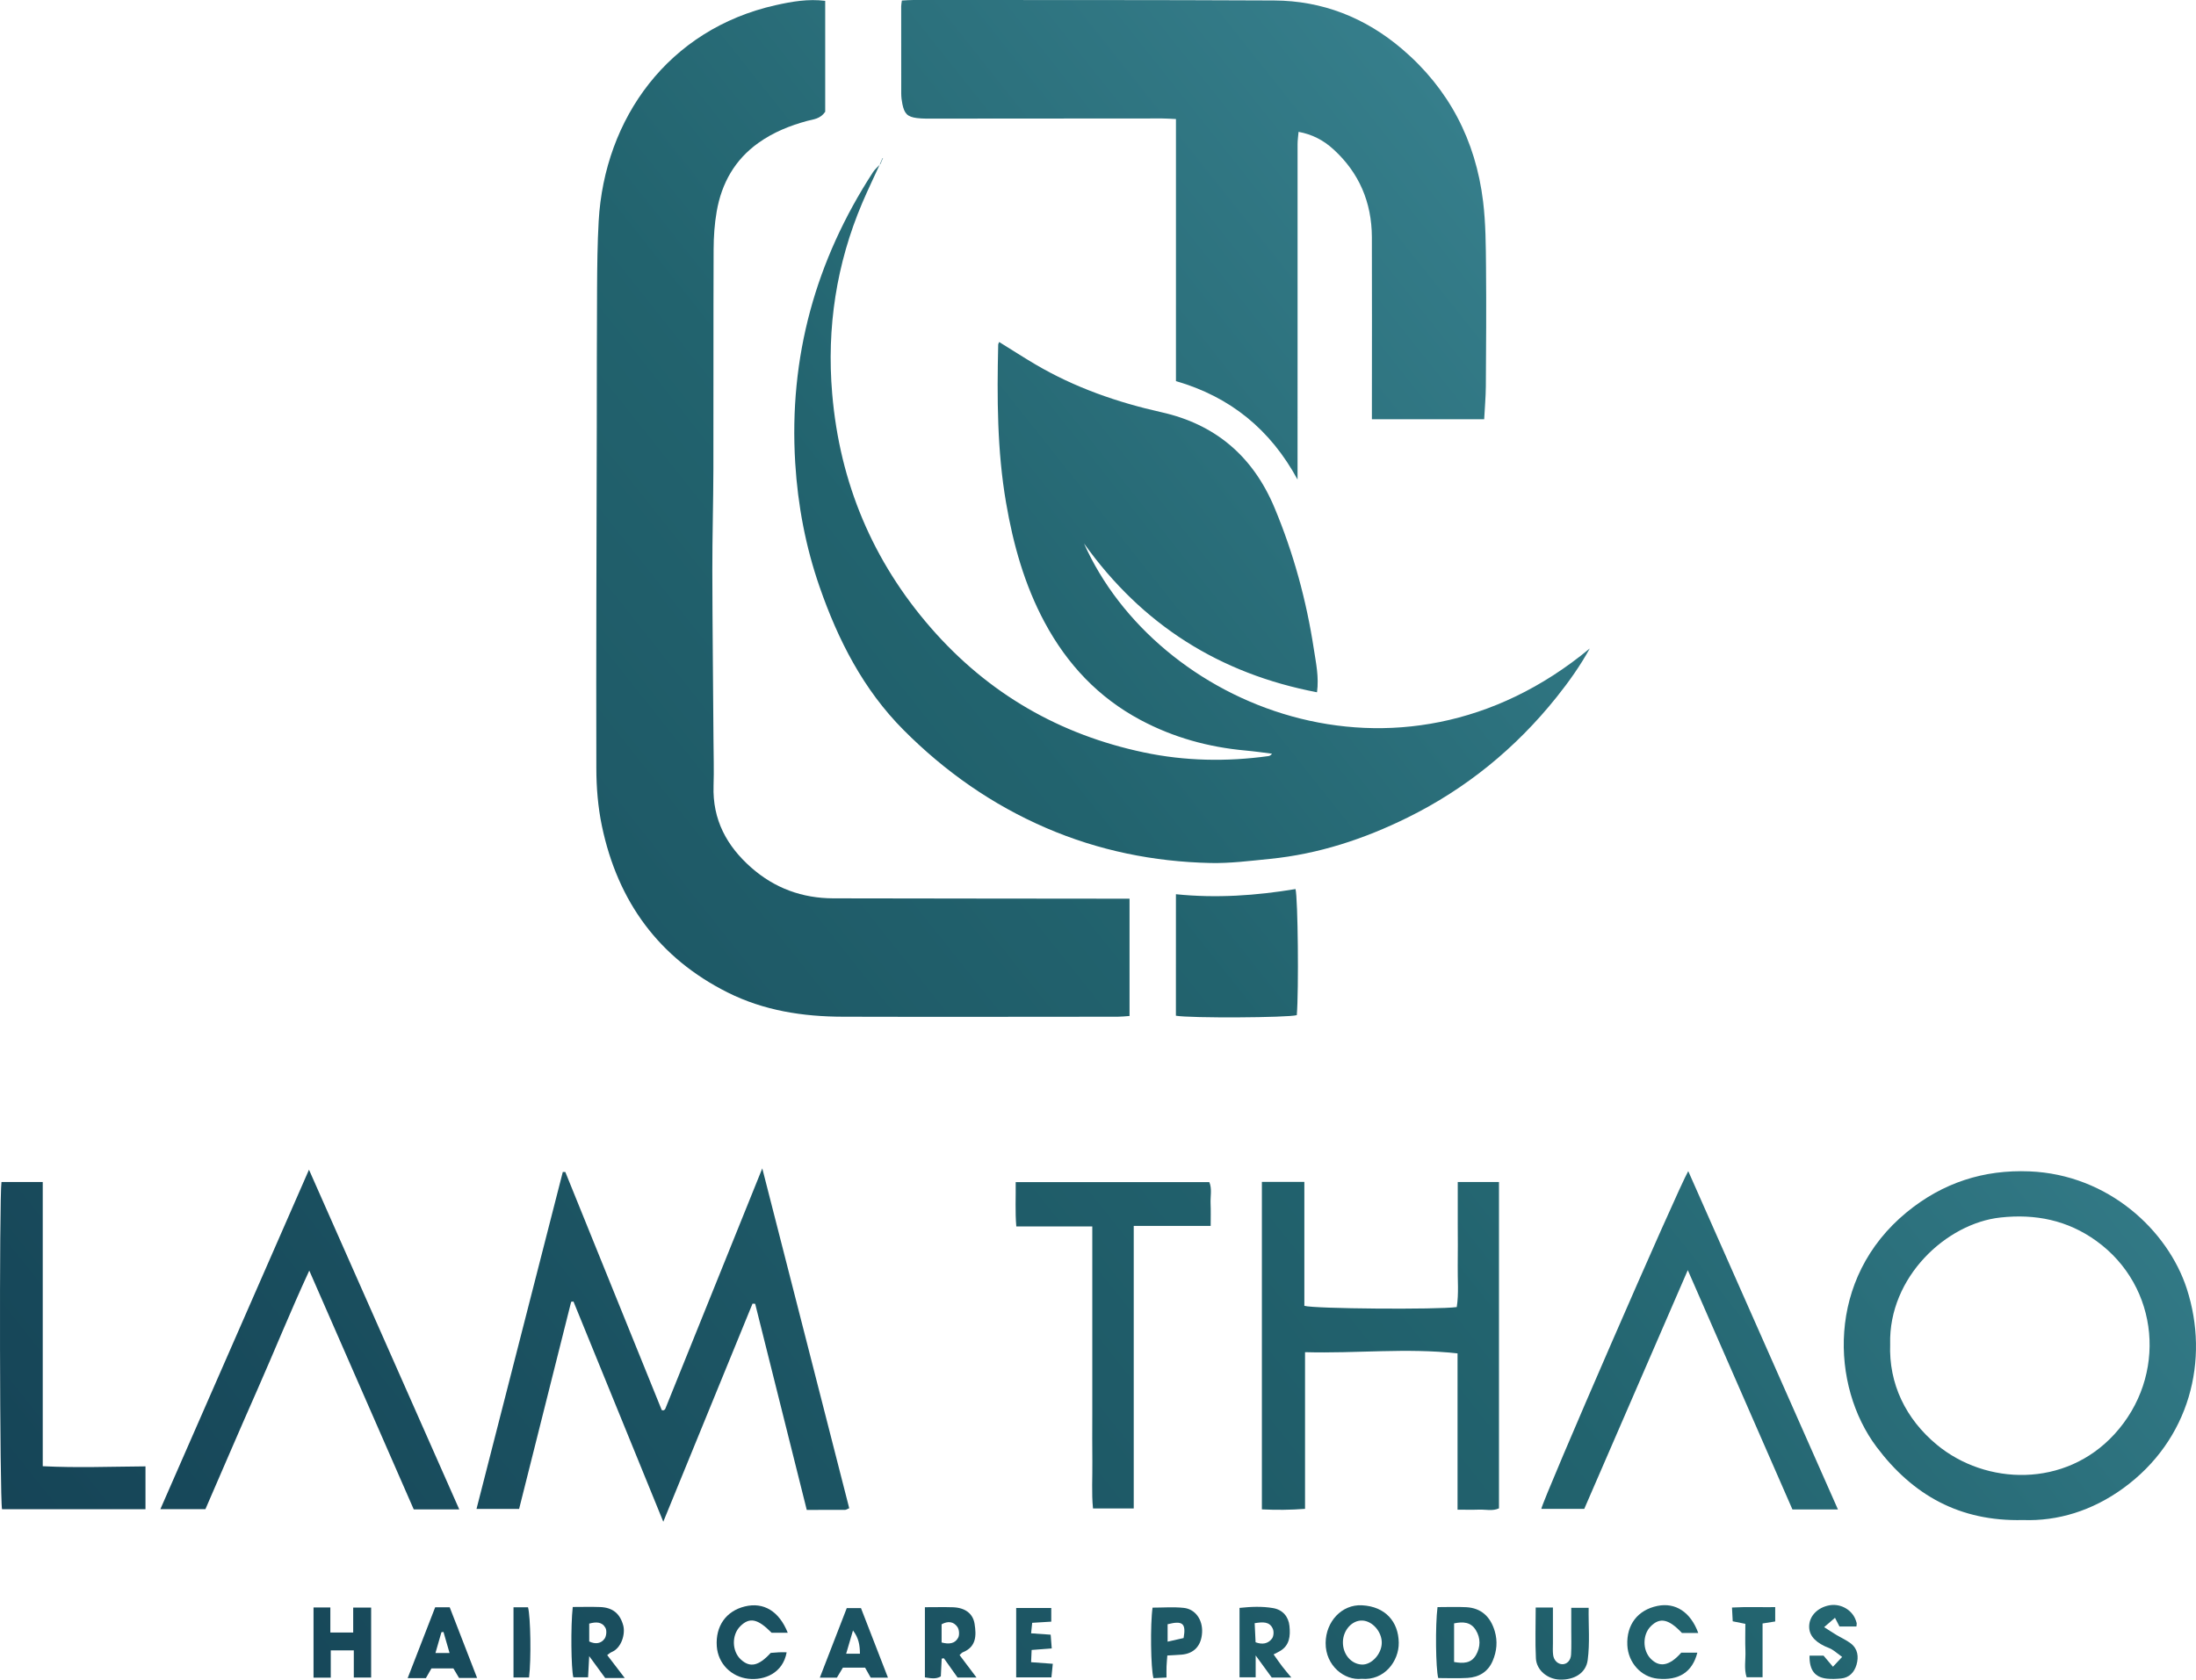
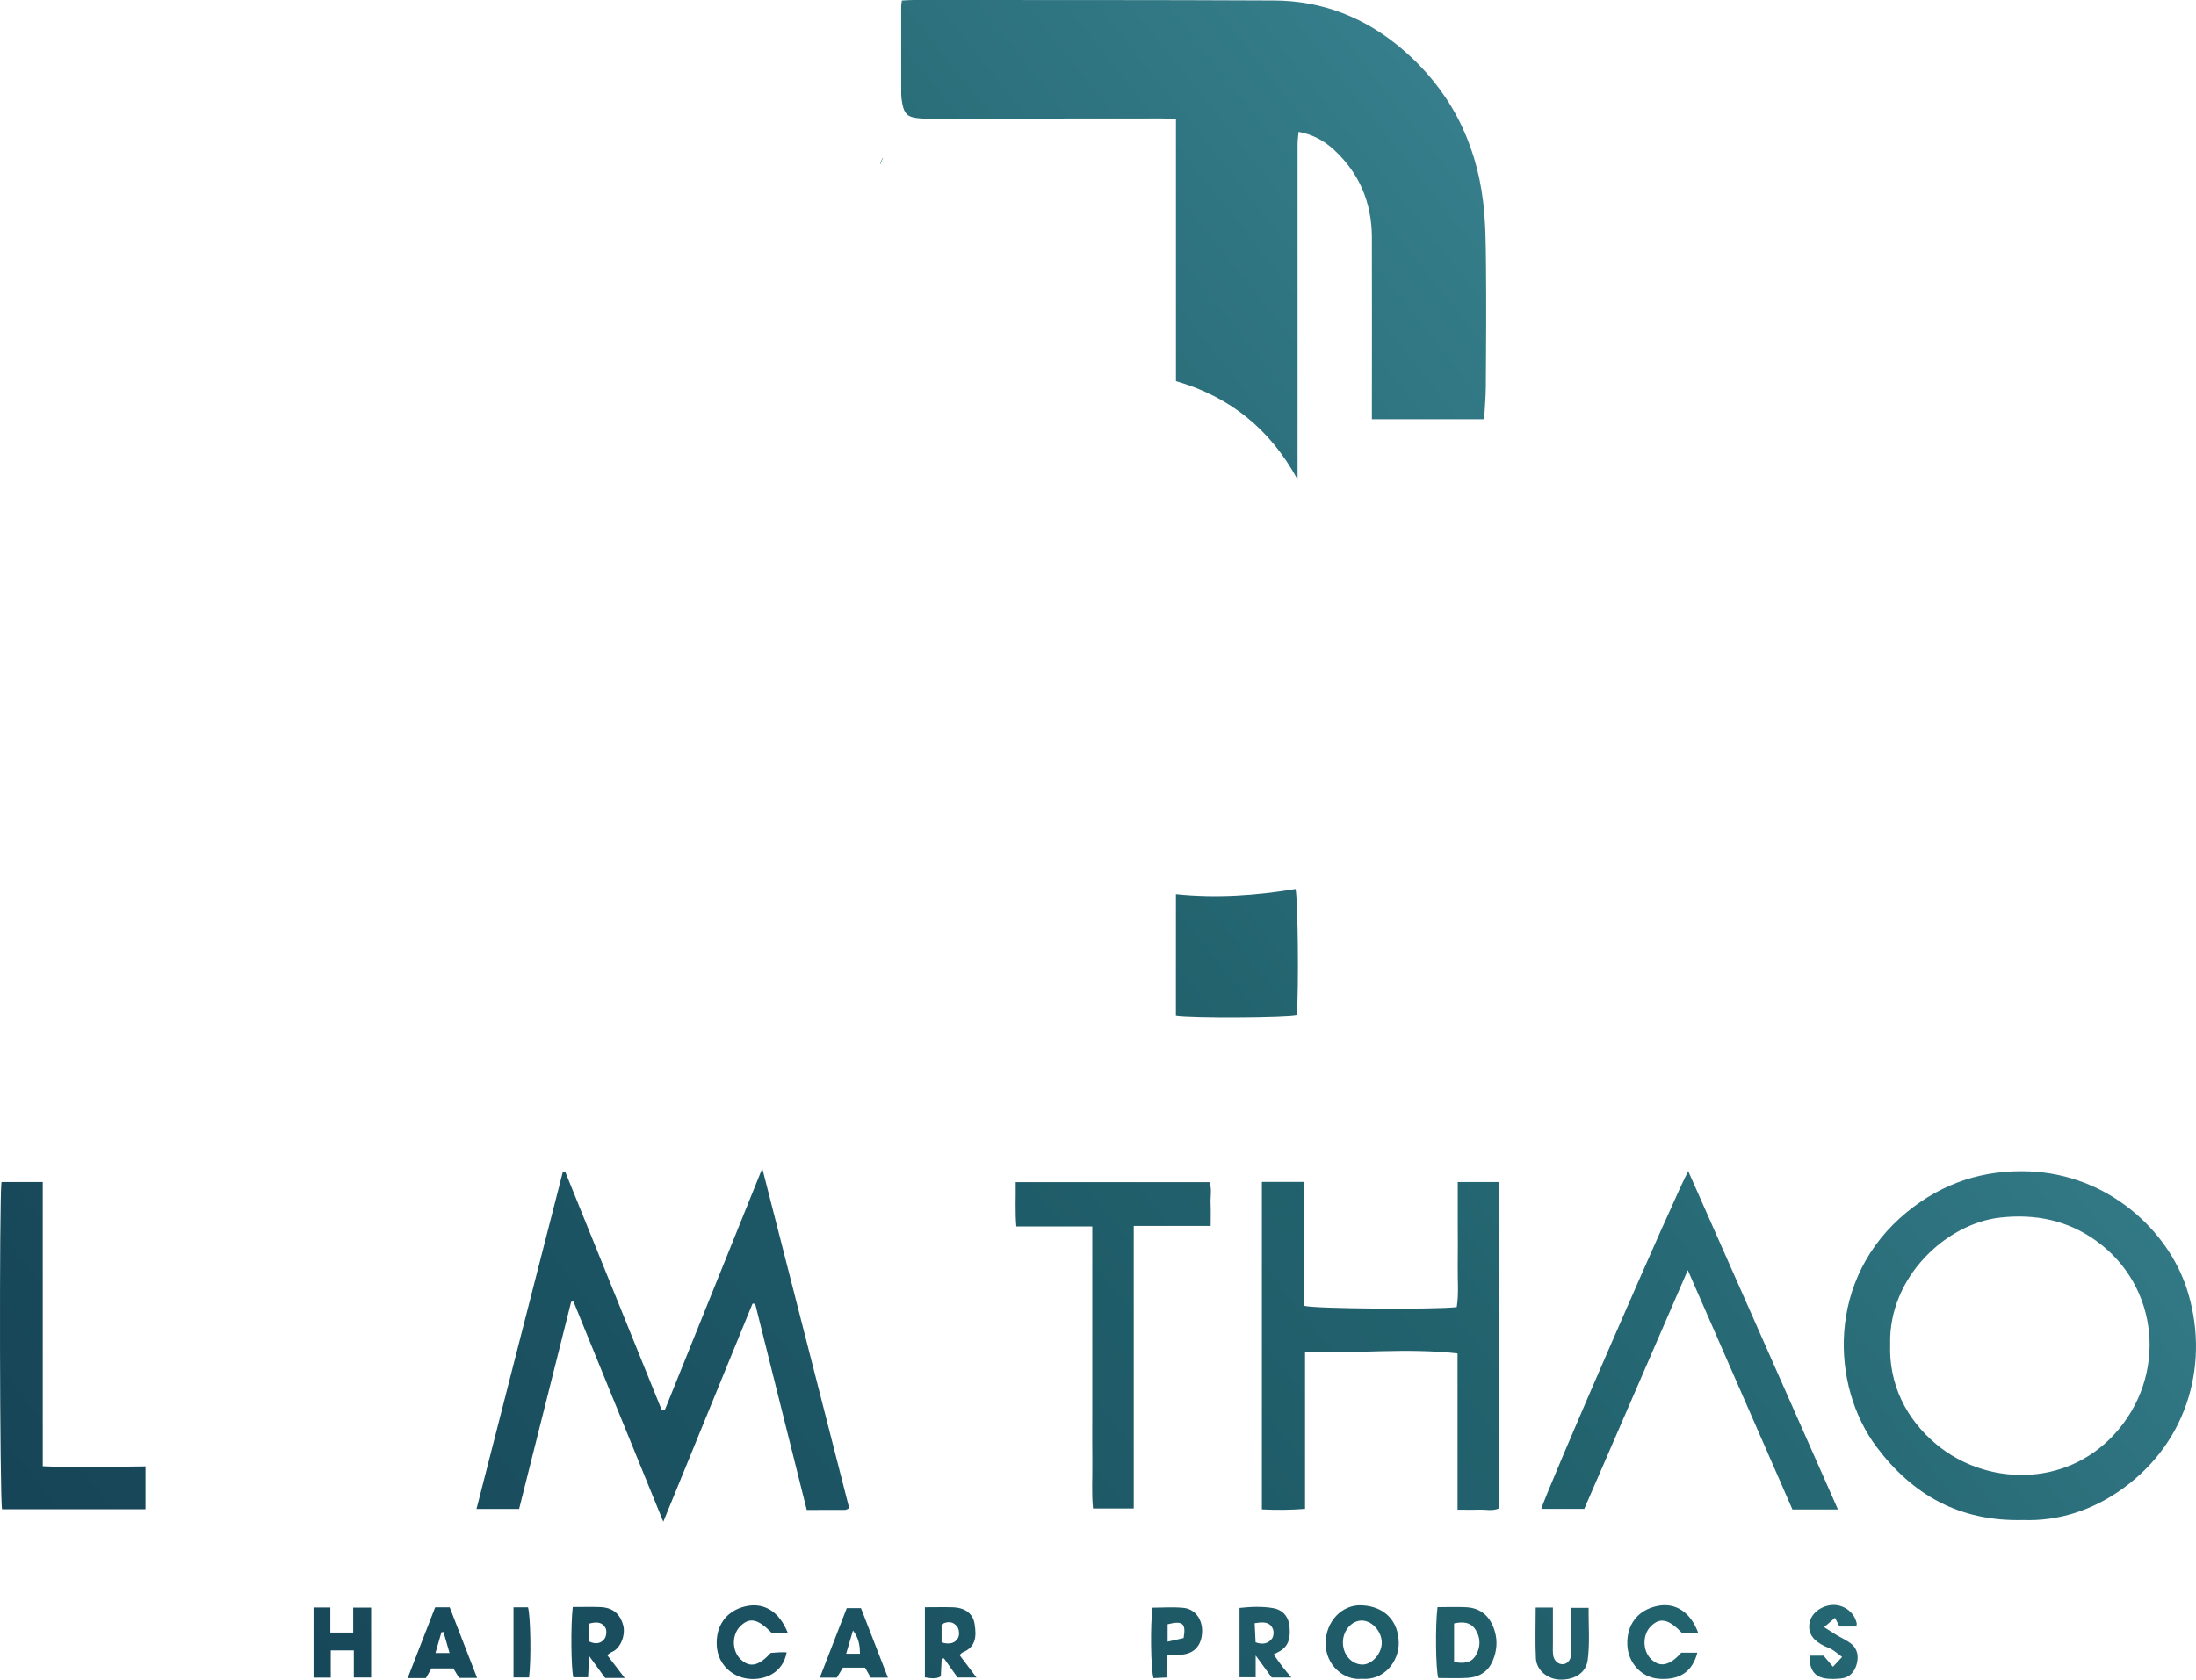
<svg xmlns="http://www.w3.org/2000/svg" width="183" height="140" viewBox="0 0 183 140" fill="none">
-   <path d="M73.346 13.639C72.85 14.728 72.327 15.806 71.858 16.907C69.697 21.984 68.882 27.319 69.349 32.814C69.978 40.242 72.728 46.769 77.572 52.331C82.369 57.837 88.332 61.241 95.32 62.715C98.746 63.438 102.223 63.502 105.698 63.022C105.799 63.008 105.894 62.965 106.001 62.821C105.263 62.731 104.528 62.623 103.788 62.557C100.716 62.279 97.795 61.479 95.043 60.012C91.555 58.152 88.942 55.393 87.05 51.868C85.379 48.752 84.435 45.385 83.838 41.901C83.089 37.543 83.083 33.143 83.183 28.738C83.183 28.669 83.228 28.603 83.262 28.506C84.268 29.128 85.257 29.767 86.268 30.364C89.564 32.307 93.109 33.537 96.808 34.365C101.232 35.359 104.398 37.986 106.21 42.322C107.794 46.112 108.869 50.05 109.489 54.117C109.662 55.255 109.922 56.409 109.751 57.703C101.669 56.16 95.188 52.103 90.334 45.297C96.326 58.782 116.479 67.325 132.482 54.051C131.689 55.492 130.738 56.828 129.719 58.104C126.297 62.383 122.163 65.739 117.322 68.134C113.682 69.934 109.875 71.186 105.839 71.589C104.183 71.754 102.515 71.97 100.857 71.933C96.139 71.825 91.566 70.904 87.189 69.017C82.708 67.085 78.766 64.333 75.291 60.84C71.952 57.487 69.839 53.359 68.294 48.9C67.14 45.575 66.486 42.137 66.269 38.594C65.727 29.732 67.983 21.693 72.745 14.358C72.914 14.1 73.161 13.895 73.372 13.666L73.346 13.639Z" fill="url(#paint0_linear_65_1015)" />
-   <path d="M94.128 74.907V84.684C93.772 84.708 93.465 84.746 93.156 84.746C85.518 84.75 77.879 84.768 70.24 84.746C66.912 84.737 63.661 84.241 60.63 82.721C54.944 79.87 51.484 75.185 50.157 68.841C49.831 67.277 49.697 65.642 49.695 64.038C49.672 54.563 49.712 45.09 49.731 35.615C49.737 31.759 49.731 27.903 49.755 24.049C49.767 22.178 49.784 20.305 49.889 18.439C50.371 9.861 55.694 2.439 64.635 0.432C65.983 0.13 67.341 -0.108 68.767 0.071V9.319C68.343 9.927 67.774 9.942 67.273 10.076C65.819 10.471 64.439 11.026 63.196 11.914C61.248 13.305 60.135 15.257 59.724 17.628C59.542 18.668 59.472 19.741 59.468 20.801C59.444 26.896 59.463 32.993 59.449 39.087C59.442 41.908 59.357 44.731 59.361 47.551C59.37 52.247 59.425 56.942 59.457 61.64C59.465 62.925 59.506 64.212 59.463 65.496C59.367 68.332 60.572 70.52 62.587 72.301C64.554 74.041 66.863 74.872 69.443 74.879C77.258 74.896 85.076 74.898 92.892 74.907C93.278 74.907 93.664 74.907 94.135 74.907H94.128Z" fill="url(#paint1_linear_65_1015)" />
  <path d="M97.996 31.772V9.922C97.603 9.905 97.233 9.874 96.862 9.874C90.538 9.876 84.213 9.885 77.89 9.887C77.393 9.887 76.89 9.902 76.399 9.839C75.615 9.737 75.363 9.473 75.199 8.673C75.139 8.389 75.105 8.091 75.103 7.8C75.095 5.376 75.097 2.953 75.099 0.529C75.099 0.39 75.131 0.249 75.156 0.044C75.5 0.026 75.809 0 76.118 0C86.138 0.007 96.156 -0.009 106.176 0.04C110.184 0.059 113.761 1.456 116.853 4.096C120.722 7.401 122.969 11.667 123.592 16.799C123.811 18.613 123.818 20.462 123.835 22.293C123.867 25.598 123.843 28.901 123.82 32.206C123.813 33.105 123.73 34.006 123.681 34.945H114.324C114.324 34.566 114.324 34.213 114.324 33.861C114.324 29.161 114.339 24.461 114.322 19.761C114.311 16.854 113.256 14.409 111.148 12.472C110.273 11.667 109.34 11.2 108.214 10.989C108.184 11.341 108.131 11.683 108.131 12.022C108.127 17.751 108.131 23.478 108.131 29.207C108.131 32.144 108.131 35.082 108.129 38.021C108.129 38.638 108.129 39.257 108.129 39.973C105.871 35.807 102.532 33.081 98.002 31.768L97.996 31.772Z" fill="url(#paint2_linear_65_1015)" />
  <path d="M47.109 97.687C49.789 104.306 52.471 110.925 55.146 117.534C55.206 117.545 55.242 117.56 55.274 117.556C55.306 117.551 55.336 117.534 55.364 117.514C55.391 117.494 55.425 117.47 55.436 117.439C58.097 110.846 60.755 104.251 63.523 97.387C65.978 106.988 68.373 116.344 70.769 125.713C70.613 125.777 70.519 125.847 70.424 125.85C69.396 125.858 68.371 125.854 67.23 125.854C65.791 120.101 64.36 114.387 62.93 108.671C62.857 108.669 62.783 108.667 62.71 108.662C60.248 114.682 57.783 120.704 55.274 126.839C52.75 120.649 50.27 114.568 47.789 108.484L47.597 108.508C46.156 114.239 44.717 119.971 43.259 125.772H39.709C42.118 116.364 44.51 107.025 46.9 97.685C46.97 97.685 47.041 97.687 47.109 97.687Z" fill="url(#paint3_linear_65_1015)" />
  <path d="M168.577 126.698C163.305 126.83 159.395 124.616 156.387 120.614C152.571 115.542 152.157 106.554 158.913 101.025C161.917 98.568 165.322 97.484 169.119 97.636C175.709 97.903 180.659 102.572 182.232 107.415C184.157 113.349 182.488 120.021 176.932 124.052C174.348 125.927 171.47 126.806 168.577 126.698ZM157.515 112.025C157.387 115.337 158.813 118.276 161.401 120.42C165.49 123.805 172.082 124.036 176.197 119.55C180.631 114.718 179.981 107.235 174.685 103.427C172.287 101.704 169.626 101.166 166.71 101.481C162.194 101.968 157.378 106.45 157.513 112.027L157.515 112.025Z" fill="url(#paint4_linear_65_1015)" />
  <path d="M105.159 98.511H108.696V108.843C109.5 109.094 119.814 109.169 121.396 108.947C121.577 107.819 121.458 106.653 121.477 105.494C121.496 104.357 121.481 103.218 121.479 102.081C121.479 100.917 121.479 99.754 121.479 98.52H124.915V125.724C124.38 125.971 123.811 125.81 123.261 125.83C122.696 125.852 122.131 125.834 121.462 125.834V112.809C117.189 112.331 113.021 112.829 108.753 112.706V125.766C107.513 125.861 106.368 125.865 105.157 125.81V98.507L105.159 98.511Z" fill="url(#paint5_linear_65_1015)" />
-   <path d="M38.272 125.812H34.479C31.608 119.248 28.736 112.682 25.773 105.906C24.191 109.328 22.854 112.651 21.409 115.921C19.967 119.186 18.56 122.469 17.119 125.79H13.365C17.494 116.355 21.581 107.019 25.749 97.497C29.945 106.986 34.077 116.326 38.272 125.812Z" fill="url(#paint6_linear_65_1015)" />
  <path d="M153.161 125.814H149.369C146.486 119.219 143.617 112.655 140.649 105.868C137.718 112.631 134.884 119.166 132.021 125.768H128.444C128.536 125.054 139.835 99.055 140.687 97.616C144.843 107.012 148.981 116.361 153.161 125.814Z" fill="url(#paint7_linear_65_1015)" />
  <path d="M91.024 102.224H84.692C84.586 100.99 84.658 99.802 84.641 98.531H100.776C101.015 99.086 100.855 99.712 100.882 100.318C100.908 100.9 100.889 101.481 100.889 102.18H94.478V125.735H91.084C90.954 124.439 91.046 123.13 91.029 121.828C91.012 120.544 91.024 119.261 91.024 117.977C91.024 116.657 91.024 115.335 91.024 114.015C91.024 112.73 91.024 111.448 91.024 110.163C91.024 108.843 91.024 107.521 91.024 106.201C91.024 104.923 91.024 103.643 91.024 102.224Z" fill="url(#paint8_linear_65_1015)" />
  <path d="M12.124 122.225V125.797H0.17C-0.022 125.012 -0.071 99.871 0.123 98.524H3.562V122.212C6.406 122.357 9.227 122.247 12.124 122.225Z" fill="url(#paint9_linear_65_1015)" />
  <path d="M97.994 74.535C101.368 74.883 104.673 74.65 107.96 74.105C108.161 74.894 108.237 82.501 108.067 84.614C107.334 84.83 99.192 84.876 97.992 84.662L97.994 74.535Z" fill="url(#paint10_linear_65_1015)" />
  <path d="M119.793 133.956C120.626 133.956 121.406 133.923 122.185 133.963C123.408 134.027 124.199 134.73 124.562 135.959C124.815 136.812 124.728 137.636 124.395 138.427C124.003 139.361 123.238 139.802 122.289 139.859C121.477 139.908 120.66 139.87 119.854 139.87C119.643 139.101 119.598 135.468 119.793 133.956ZM121.174 135.309V138.531C121.929 138.663 122.596 138.656 122.999 137.951C123.383 137.279 123.395 136.536 122.982 135.869C122.56 135.184 121.91 135.161 121.176 135.311L121.174 135.309Z" fill="url(#paint11_linear_65_1015)" />
  <path d="M113.467 139.932C112.049 140.093 110.455 138.844 110.47 136.944C110.482 135.164 111.815 133.716 113.499 133.804C115.446 133.906 116.537 135.168 116.563 136.92C116.586 138.447 115.371 140.1 113.467 139.932ZM115.147 136.94C115.16 136.019 114.38 135.117 113.535 135.076C112.68 135.034 111.919 135.875 111.909 136.876C111.898 137.883 112.589 138.702 113.486 138.744C114.294 138.782 115.134 137.867 115.147 136.94Z" fill="url(#paint12_linear_65_1015)" />
  <path d="M27.563 137.561V139.837H26.127V133.983H27.529V136.072H29.433V133.994H30.928V139.826H29.484V137.563L27.563 137.561Z" fill="url(#paint13_linear_65_1015)" />
  <path d="M47.729 133.945C48.522 133.945 49.264 133.923 50.004 133.95C51.07 133.987 51.675 134.511 51.938 135.49C52.123 136.188 51.799 137.365 50.963 137.707C50.842 137.755 50.742 137.856 50.601 137.956C51.089 138.595 51.543 139.187 52.061 139.864H50.43C50.032 139.317 49.635 138.773 49.1 138.041C49.062 138.753 49.036 139.238 49.006 139.806H47.778C47.595 139.104 47.55 135.538 47.729 133.945ZM49.102 136.821C49.633 137.072 50.096 136.995 50.386 136.581C50.537 136.367 50.578 135.908 50.454 135.684C50.172 135.17 49.665 135.175 49.102 135.331V136.821Z" fill="url(#paint14_linear_65_1015)" />
  <path d="M77.075 133.965C77.934 133.965 78.678 133.945 79.42 133.969C80.42 134.005 81.081 134.489 81.215 135.349C81.371 136.336 81.362 137.266 80.235 137.722C80.147 137.757 80.081 137.85 79.964 137.953C80.429 138.568 80.879 139.165 81.377 139.828H79.8C79.437 139.319 79.047 138.769 78.657 138.22C78.595 138.229 78.535 138.238 78.474 138.249C78.45 138.729 78.429 139.209 78.403 139.729C77.988 139.985 77.555 139.884 77.075 139.813V133.965ZM78.467 136.904C79.088 137.068 79.582 137.006 79.849 136.503C79.968 136.279 79.936 135.831 79.789 135.618C79.469 135.15 78.99 135.1 78.467 135.388V136.904Z" fill="url(#paint15_linear_65_1015)" />
  <path d="M106.133 137.898C106.4 138.273 106.619 138.595 106.854 138.903C107.071 139.187 107.306 139.456 107.611 139.826H105.978C105.605 139.313 105.187 138.74 104.639 137.986V139.806H103.294V134.022C104.221 133.923 105.168 133.877 106.099 134.04C106.894 134.179 107.376 134.752 107.455 135.527C107.54 136.36 107.474 137.153 106.653 137.627C106.508 137.711 106.353 137.784 106.133 137.898ZM104.556 135.296C104.583 135.878 104.609 136.371 104.632 136.887C105.195 137.096 105.677 137.015 106.005 136.57C106.142 136.384 106.167 135.986 106.069 135.765C105.796 135.146 105.244 135.188 104.556 135.296Z" fill="url(#paint16_linear_65_1015)" />
  <path d="M141.521 136.111H140.161C139.061 134.941 138.323 134.787 137.558 135.56C136.873 136.252 136.871 137.543 137.551 138.249C138.289 139.015 139.129 138.861 140.103 137.755H141.444C141.035 139.368 139.911 140.093 138.142 139.921C136.765 139.787 135.68 138.588 135.611 137.129C135.532 135.422 136.477 134.192 138.127 133.855C139.617 133.551 140.886 134.366 141.521 136.111Z" fill="url(#paint17_linear_65_1015)" />
  <path d="M65.646 136.094H64.301C63.145 134.919 62.463 134.778 61.687 135.552C60.962 136.276 60.983 137.623 61.734 138.319C62.493 139.024 63.22 138.874 64.226 137.773C64.429 137.757 64.672 137.733 64.917 137.722C65.126 137.713 65.335 137.722 65.554 137.722C65.247 139.458 63.704 140.084 62.35 139.928C60.937 139.765 59.83 138.665 59.732 137.211C59.619 135.538 60.508 134.28 62.075 133.899C63.625 133.522 64.927 134.285 65.646 136.094Z" fill="url(#paint18_linear_65_1015)" />
  <path d="M127.975 133.989H129.41C129.41 135.007 129.41 135.986 129.41 136.962C129.41 137.292 129.386 137.625 129.429 137.951C129.488 138.407 129.83 138.716 130.207 138.716C130.578 138.716 130.898 138.405 130.923 137.909C130.962 137.215 130.936 136.517 130.938 135.82C130.938 135.241 130.938 134.661 130.938 134.016H132.388C132.364 135.474 132.501 136.931 132.307 138.374C132.164 139.443 131.207 140.038 129.981 139.998C128.964 139.965 128.043 139.22 127.992 138.227C127.922 136.845 127.975 135.457 127.975 133.989Z" fill="url(#paint19_linear_65_1015)" />
  <path d="M39.758 139.859H38.253C38.119 139.632 37.959 139.364 37.784 139.066H35.953C35.801 139.328 35.645 139.602 35.49 139.877H33.972C34.754 137.863 35.507 135.922 36.264 133.972H37.477C38.212 135.869 38.954 137.788 39.758 139.859ZM37.464 137.784C37.274 137.127 37.117 136.576 36.957 136.027C36.899 136.034 36.844 136.043 36.786 136.049C36.624 136.611 36.462 137.173 36.287 137.784H37.464Z" fill="url(#paint20_linear_65_1015)" />
  <path d="M73.997 139.837H72.56C72.413 139.575 72.259 139.304 72.089 139C71.79 139 71.509 139 71.227 139C70.912 139 70.594 139 70.242 139C70.068 139.293 69.906 139.562 69.741 139.835H68.319C69.076 137.881 69.81 135.988 70.564 134.038H71.748C72.477 135.917 73.21 137.808 73.997 139.837ZM71.662 137.839C71.656 137.125 71.56 136.528 71.082 135.904C70.88 136.594 70.711 137.162 70.513 137.839H71.662Z" fill="url(#paint21_linear_65_1015)" />
  <path d="M153.511 138.108C153.106 137.808 152.891 137.627 152.656 137.482C152.475 137.372 152.266 137.312 152.072 137.22C151.119 136.766 150.701 136.184 150.771 135.424C150.846 134.63 151.509 133.987 152.43 133.809C153.289 133.643 154.193 134.086 154.573 134.866C154.637 134.996 154.681 135.137 154.72 135.276C154.737 135.34 154.713 135.417 154.703 135.571H153.289C153.244 135.483 153.108 135.221 152.916 134.846C152.562 135.153 152.355 135.331 152.012 135.626C152.462 135.913 152.743 136.1 153.033 136.274C153.43 136.512 153.861 136.7 154.227 136.979C154.818 137.429 154.905 138.092 154.709 138.762C154.524 139.394 154.099 139.842 153.419 139.906C153.033 139.943 152.639 139.961 152.253 139.921C151.236 139.815 150.774 139.207 150.795 138.002H151.963C152.176 138.253 152.417 138.539 152.746 138.927C153.01 138.645 153.204 138.436 153.513 138.105L153.511 138.108Z" fill="url(#paint22_linear_65_1015)" />
  <path d="M96.051 134C96.906 134 97.787 133.928 98.648 134.02C99.62 134.124 100.226 135.012 100.175 136.056C100.121 137.164 99.514 137.83 98.467 137.918C98.087 137.949 97.708 137.964 97.277 137.989C97.252 138.341 97.222 138.621 97.211 138.905C97.201 139.189 97.209 139.474 97.209 139.826C96.787 139.846 96.448 139.864 96.124 139.879C95.896 139.11 95.847 135.366 96.047 134.002L96.051 134ZM98.633 136.534C98.853 135.303 98.552 135.067 97.301 135.384V136.836C97.834 136.715 98.254 136.62 98.633 136.534Z" fill="url(#paint23_linear_65_1015)" />
-   <path d="M84.682 134.031H87.605V135.168C87.082 135.199 86.596 135.23 86.016 135.265C85.989 135.527 85.961 135.787 85.925 136.14C86.488 136.18 86.969 136.215 87.556 136.254C87.583 136.598 87.609 136.942 87.645 137.4C87.08 137.444 86.571 137.482 85.97 137.528C85.955 137.867 85.942 138.169 85.925 138.548C86.558 138.595 87.106 138.634 87.733 138.68C87.69 139.092 87.656 139.436 87.618 139.811H84.682V134.031Z" fill="url(#paint24_linear_65_1015)" />
-   <path d="M147.934 133.956V135.153C147.599 135.206 147.296 135.254 146.881 135.32V139.802H145.553C145.318 139.11 145.482 138.341 145.452 137.59C145.422 136.863 145.446 136.131 145.446 135.351C145.079 135.278 144.781 135.219 144.393 135.139C144.376 134.809 144.356 134.463 144.333 133.991C145.557 133.923 146.708 133.972 147.936 133.958L147.934 133.956Z" fill="url(#paint25_linear_65_1015)" />
  <path d="M42.792 133.969H44.001C44.218 134.745 44.273 138.326 44.088 139.824H42.792V133.969Z" fill="url(#paint26_linear_65_1015)" />
  <path d="M73.536 13.19C73.472 13.34 73.408 13.49 73.346 13.639L73.374 13.668C73.436 13.516 73.498 13.364 73.56 13.212L73.536 13.19Z" fill="url(#paint27_linear_65_1015)" />
  <path d="M73.56 13.212L73.594 13.166L73.536 13.19L73.56 13.212Z" fill="url(#paint28_linear_65_1015)" />
  <defs>
    <linearGradient id="paint0_linear_65_1015" x1="183" y1="-17.344" x2="-24.433" y2="147.608" gradientUnits="userSpaceOnUse">
      <stop stop-color="#4B9BAA" />
      <stop offset="0.474" stop-color="#22636E" />
      <stop offset="1" stop-color="#123B50" />
      <stop offset="1" stop-color="#004A57" />
    </linearGradient>
    <linearGradient id="paint1_linear_65_1015" x1="183" y1="-17.344" x2="-24.433" y2="147.608" gradientUnits="userSpaceOnUse">
      <stop stop-color="#4B9BAA" />
      <stop offset="0.474" stop-color="#22636E" />
      <stop offset="1" stop-color="#123B50" />
      <stop offset="1" stop-color="#004A57" />
    </linearGradient>
    <linearGradient id="paint2_linear_65_1015" x1="183" y1="-17.344" x2="-24.433" y2="147.608" gradientUnits="userSpaceOnUse">
      <stop stop-color="#4B9BAA" />
      <stop offset="0.474" stop-color="#22636E" />
      <stop offset="1" stop-color="#123B50" />
      <stop offset="1" stop-color="#004A57" />
    </linearGradient>
    <linearGradient id="paint3_linear_65_1015" x1="183" y1="-17.344" x2="-24.433" y2="147.608" gradientUnits="userSpaceOnUse">
      <stop stop-color="#4B9BAA" />
      <stop offset="0.474" stop-color="#22636E" />
      <stop offset="1" stop-color="#123B50" />
      <stop offset="1" stop-color="#004A57" />
    </linearGradient>
    <linearGradient id="paint4_linear_65_1015" x1="183" y1="-17.344" x2="-24.433" y2="147.608" gradientUnits="userSpaceOnUse">
      <stop stop-color="#4B9BAA" />
      <stop offset="0.474" stop-color="#22636E" />
      <stop offset="1" stop-color="#123B50" />
      <stop offset="1" stop-color="#004A57" />
    </linearGradient>
    <linearGradient id="paint5_linear_65_1015" x1="183" y1="-17.344" x2="-24.433" y2="147.608" gradientUnits="userSpaceOnUse">
      <stop stop-color="#4B9BAA" />
      <stop offset="0.474" stop-color="#22636E" />
      <stop offset="1" stop-color="#123B50" />
      <stop offset="1" stop-color="#004A57" />
    </linearGradient>
    <linearGradient id="paint6_linear_65_1015" x1="183" y1="-17.344" x2="-24.433" y2="147.608" gradientUnits="userSpaceOnUse">
      <stop stop-color="#4B9BAA" />
      <stop offset="0.474" stop-color="#22636E" />
      <stop offset="1" stop-color="#123B50" />
      <stop offset="1" stop-color="#004A57" />
    </linearGradient>
    <linearGradient id="paint7_linear_65_1015" x1="183" y1="-17.344" x2="-24.433" y2="147.608" gradientUnits="userSpaceOnUse">
      <stop stop-color="#4B9BAA" />
      <stop offset="0.474" stop-color="#22636E" />
      <stop offset="1" stop-color="#123B50" />
      <stop offset="1" stop-color="#004A57" />
    </linearGradient>
    <linearGradient id="paint8_linear_65_1015" x1="183" y1="-17.344" x2="-24.433" y2="147.608" gradientUnits="userSpaceOnUse">
      <stop stop-color="#4B9BAA" />
      <stop offset="0.474" stop-color="#22636E" />
      <stop offset="1" stop-color="#123B50" />
      <stop offset="1" stop-color="#004A57" />
    </linearGradient>
    <linearGradient id="paint9_linear_65_1015" x1="183" y1="-17.344" x2="-24.433" y2="147.608" gradientUnits="userSpaceOnUse">
      <stop stop-color="#4B9BAA" />
      <stop offset="0.474" stop-color="#22636E" />
      <stop offset="1" stop-color="#123B50" />
      <stop offset="1" stop-color="#004A57" />
    </linearGradient>
    <linearGradient id="paint10_linear_65_1015" x1="183" y1="-17.344" x2="-24.433" y2="147.608" gradientUnits="userSpaceOnUse">
      <stop stop-color="#4B9BAA" />
      <stop offset="0.474" stop-color="#22636E" />
      <stop offset="1" stop-color="#123B50" />
      <stop offset="1" stop-color="#004A57" />
    </linearGradient>
    <linearGradient id="paint11_linear_65_1015" x1="183" y1="-17.344" x2="-24.433" y2="147.608" gradientUnits="userSpaceOnUse">
      <stop stop-color="#4B9BAA" />
      <stop offset="0.474" stop-color="#22636E" />
      <stop offset="1" stop-color="#123B50" />
      <stop offset="1" stop-color="#004A57" />
    </linearGradient>
    <linearGradient id="paint12_linear_65_1015" x1="183" y1="-17.344" x2="-24.433" y2="147.608" gradientUnits="userSpaceOnUse">
      <stop stop-color="#4B9BAA" />
      <stop offset="0.474" stop-color="#22636E" />
      <stop offset="1" stop-color="#123B50" />
      <stop offset="1" stop-color="#004A57" />
    </linearGradient>
    <linearGradient id="paint13_linear_65_1015" x1="183" y1="-17.344" x2="-24.433" y2="147.608" gradientUnits="userSpaceOnUse">
      <stop stop-color="#4B9BAA" />
      <stop offset="0.474" stop-color="#22636E" />
      <stop offset="1" stop-color="#123B50" />
      <stop offset="1" stop-color="#004A57" />
    </linearGradient>
    <linearGradient id="paint14_linear_65_1015" x1="183" y1="-17.344" x2="-24.433" y2="147.608" gradientUnits="userSpaceOnUse">
      <stop stop-color="#4B9BAA" />
      <stop offset="0.474" stop-color="#22636E" />
      <stop offset="1" stop-color="#123B50" />
      <stop offset="1" stop-color="#004A57" />
    </linearGradient>
    <linearGradient id="paint15_linear_65_1015" x1="183" y1="-17.344" x2="-24.433" y2="147.608" gradientUnits="userSpaceOnUse">
      <stop stop-color="#4B9BAA" />
      <stop offset="0.474" stop-color="#22636E" />
      <stop offset="1" stop-color="#123B50" />
      <stop offset="1" stop-color="#004A57" />
    </linearGradient>
    <linearGradient id="paint16_linear_65_1015" x1="183" y1="-17.344" x2="-24.433" y2="147.608" gradientUnits="userSpaceOnUse">
      <stop stop-color="#4B9BAA" />
      <stop offset="0.474" stop-color="#22636E" />
      <stop offset="1" stop-color="#123B50" />
      <stop offset="1" stop-color="#004A57" />
    </linearGradient>
    <linearGradient id="paint17_linear_65_1015" x1="183" y1="-17.344" x2="-24.433" y2="147.608" gradientUnits="userSpaceOnUse">
      <stop stop-color="#4B9BAA" />
      <stop offset="0.474" stop-color="#22636E" />
      <stop offset="1" stop-color="#123B50" />
      <stop offset="1" stop-color="#004A57" />
    </linearGradient>
    <linearGradient id="paint18_linear_65_1015" x1="183" y1="-17.344" x2="-24.433" y2="147.608" gradientUnits="userSpaceOnUse">
      <stop stop-color="#4B9BAA" />
      <stop offset="0.474" stop-color="#22636E" />
      <stop offset="1" stop-color="#123B50" />
      <stop offset="1" stop-color="#004A57" />
    </linearGradient>
    <linearGradient id="paint19_linear_65_1015" x1="183" y1="-17.344" x2="-24.433" y2="147.608" gradientUnits="userSpaceOnUse">
      <stop stop-color="#4B9BAA" />
      <stop offset="0.474" stop-color="#22636E" />
      <stop offset="1" stop-color="#123B50" />
      <stop offset="1" stop-color="#004A57" />
    </linearGradient>
    <linearGradient id="paint20_linear_65_1015" x1="183" y1="-17.344" x2="-24.433" y2="147.608" gradientUnits="userSpaceOnUse">
      <stop stop-color="#4B9BAA" />
      <stop offset="0.474" stop-color="#22636E" />
      <stop offset="1" stop-color="#123B50" />
      <stop offset="1" stop-color="#004A57" />
    </linearGradient>
    <linearGradient id="paint21_linear_65_1015" x1="183" y1="-17.344" x2="-24.433" y2="147.608" gradientUnits="userSpaceOnUse">
      <stop stop-color="#4B9BAA" />
      <stop offset="0.474" stop-color="#22636E" />
      <stop offset="1" stop-color="#123B50" />
      <stop offset="1" stop-color="#004A57" />
    </linearGradient>
    <linearGradient id="paint22_linear_65_1015" x1="183" y1="-17.344" x2="-24.433" y2="147.608" gradientUnits="userSpaceOnUse">
      <stop stop-color="#4B9BAA" />
      <stop offset="0.474" stop-color="#22636E" />
      <stop offset="1" stop-color="#123B50" />
      <stop offset="1" stop-color="#004A57" />
    </linearGradient>
    <linearGradient id="paint23_linear_65_1015" x1="183" y1="-17.344" x2="-24.433" y2="147.608" gradientUnits="userSpaceOnUse">
      <stop stop-color="#4B9BAA" />
      <stop offset="0.474" stop-color="#22636E" />
      <stop offset="1" stop-color="#123B50" />
      <stop offset="1" stop-color="#004A57" />
    </linearGradient>
    <linearGradient id="paint24_linear_65_1015" x1="183" y1="-17.344" x2="-24.433" y2="147.608" gradientUnits="userSpaceOnUse">
      <stop stop-color="#4B9BAA" />
      <stop offset="0.474" stop-color="#22636E" />
      <stop offset="1" stop-color="#123B50" />
      <stop offset="1" stop-color="#004A57" />
    </linearGradient>
    <linearGradient id="paint25_linear_65_1015" x1="183" y1="-17.344" x2="-24.433" y2="147.608" gradientUnits="userSpaceOnUse">
      <stop stop-color="#4B9BAA" />
      <stop offset="0.474" stop-color="#22636E" />
      <stop offset="1" stop-color="#123B50" />
      <stop offset="1" stop-color="#004A57" />
    </linearGradient>
    <linearGradient id="paint26_linear_65_1015" x1="183" y1="-17.344" x2="-24.433" y2="147.608" gradientUnits="userSpaceOnUse">
      <stop stop-color="#4B9BAA" />
      <stop offset="0.474" stop-color="#22636E" />
      <stop offset="1" stop-color="#123B50" />
      <stop offset="1" stop-color="#004A57" />
    </linearGradient>
    <linearGradient id="paint27_linear_65_1015" x1="183" y1="-17.344" x2="-24.433" y2="147.608" gradientUnits="userSpaceOnUse">
      <stop stop-color="#4B9BAA" />
      <stop offset="0.474" stop-color="#22636E" />
      <stop offset="1" stop-color="#123B50" />
      <stop offset="1" stop-color="#004A57" />
    </linearGradient>
    <linearGradient id="paint28_linear_65_1015" x1="183" y1="-17.344" x2="-24.433" y2="147.608" gradientUnits="userSpaceOnUse">
      <stop stop-color="#4B9BAA" />
      <stop offset="0.474" stop-color="#22636E" />
      <stop offset="1" stop-color="#123B50" />
      <stop offset="1" stop-color="#004A57" />
    </linearGradient>
  </defs>
</svg>